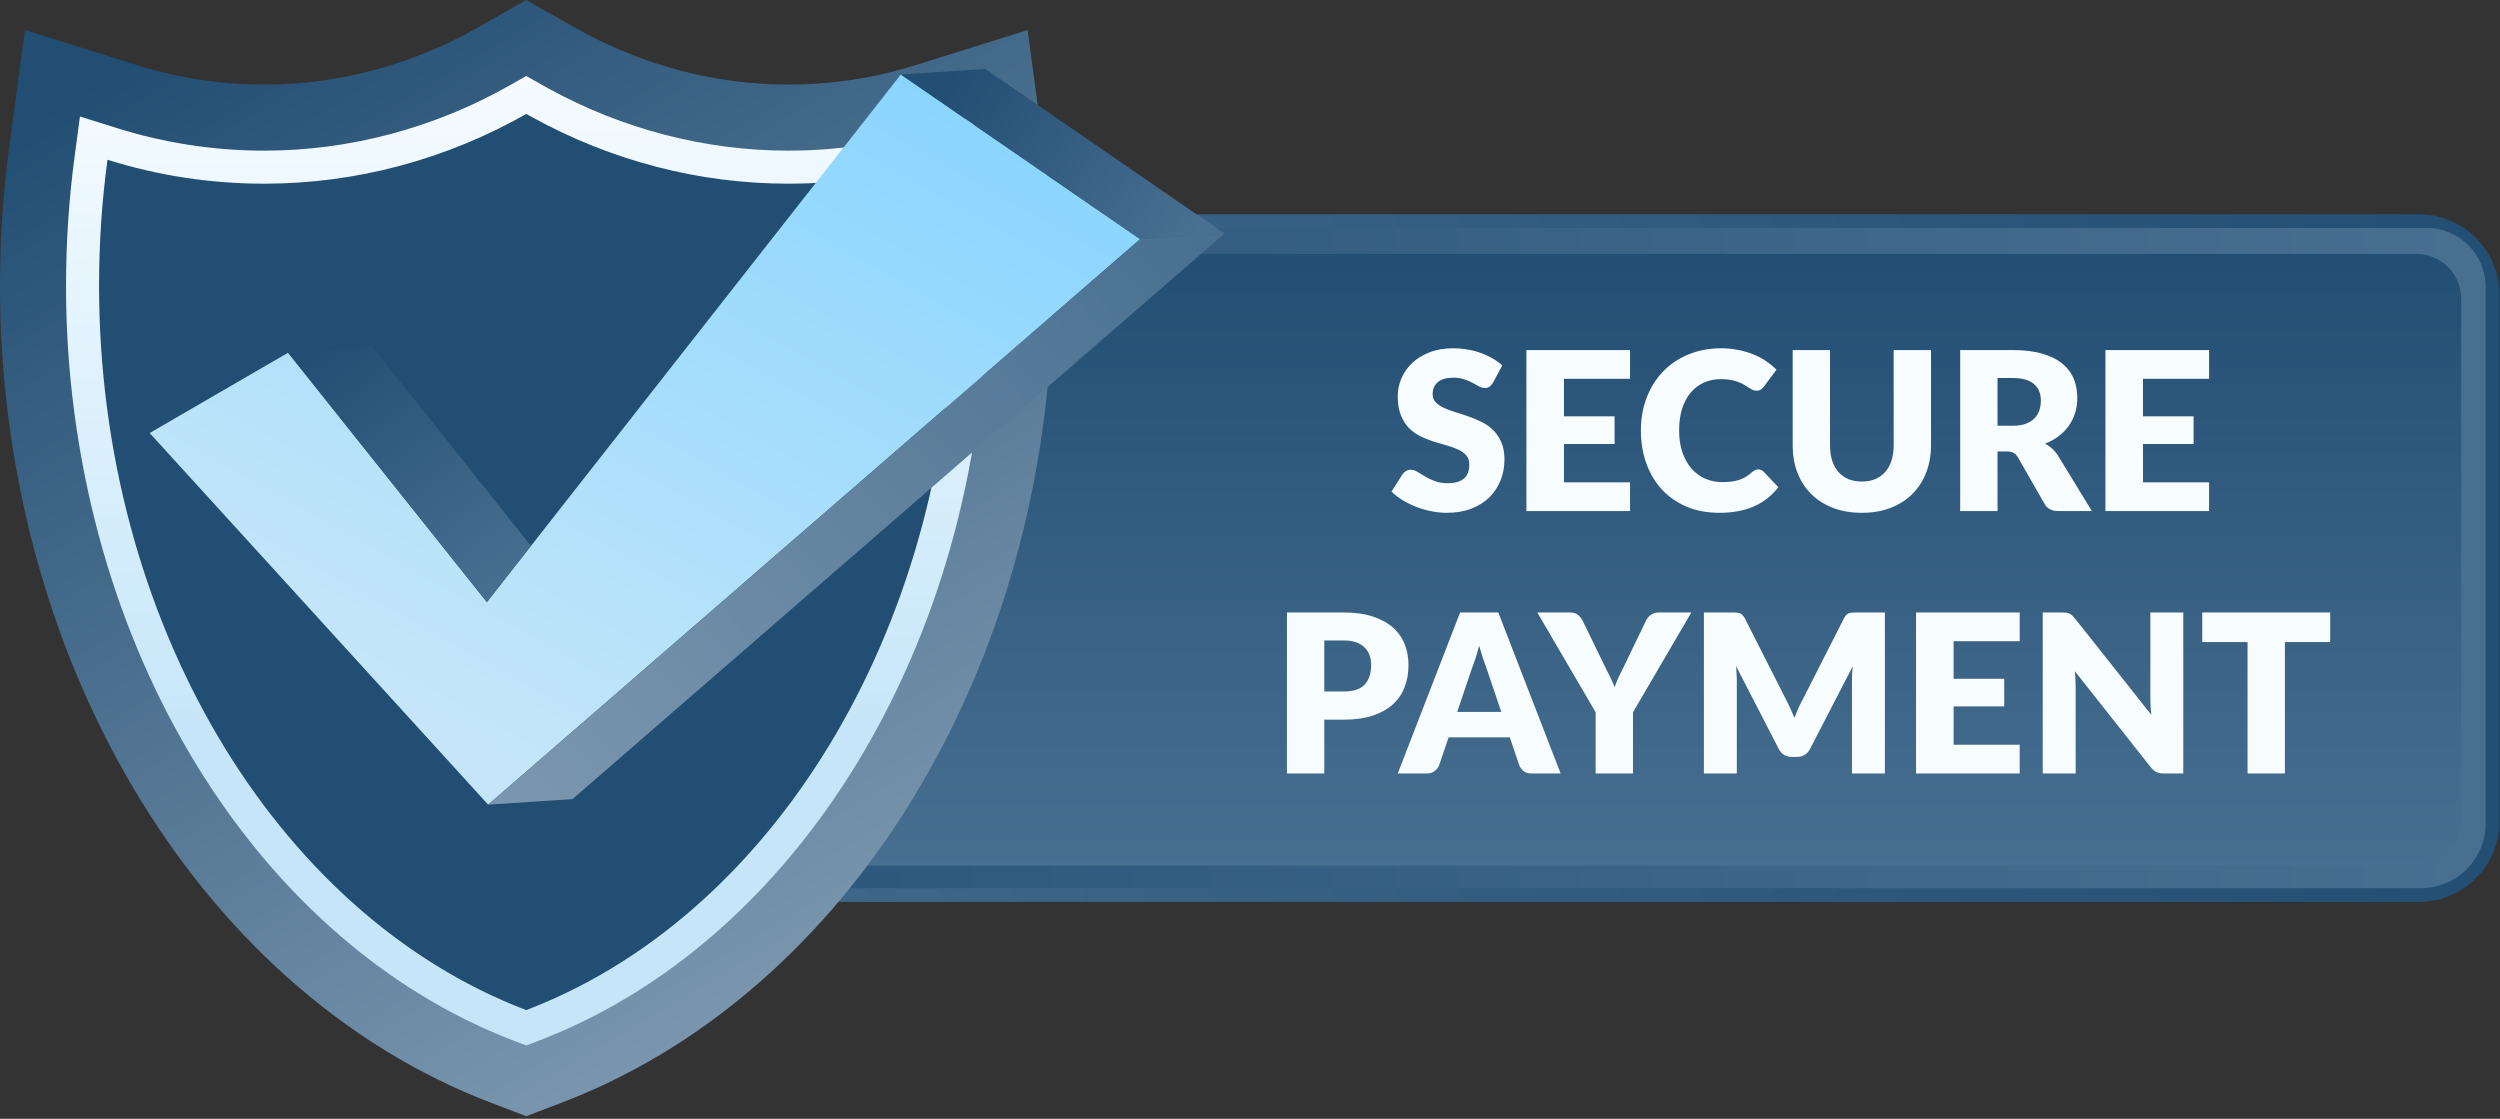
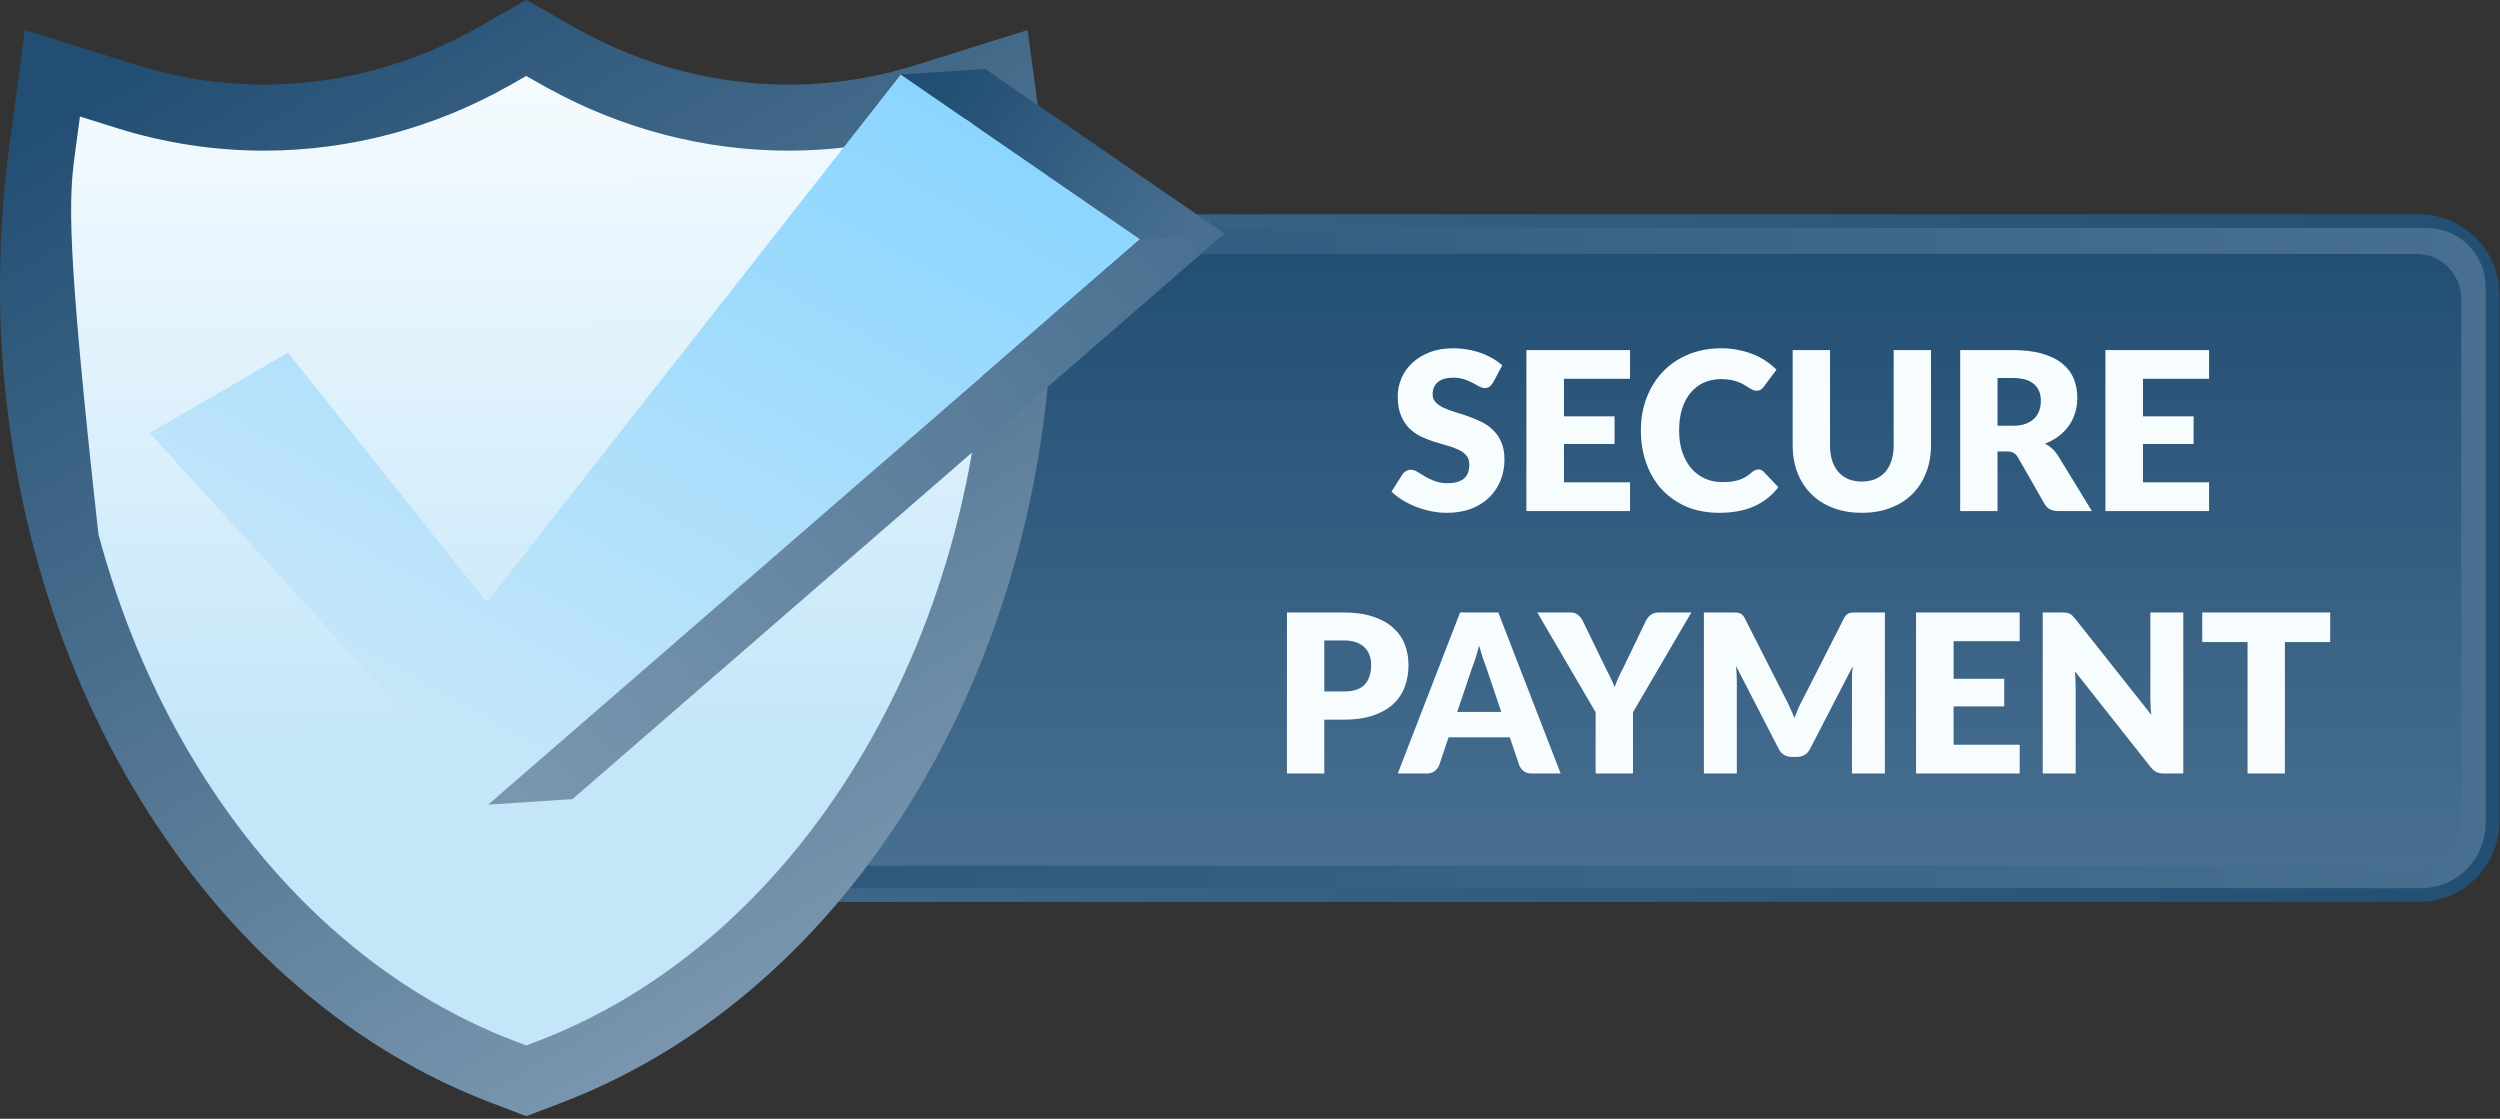
<svg xmlns="http://www.w3.org/2000/svg" width="181" height="81" viewBox="0 0 181 81" fill="none">
  <rect x="0" y="0" width="181" height="81" fill="#333333" stroke="none" />
  <g clip-path="url(#clip0_1083_150)">
    <path d="M175.126 15.511H15.707C14.16 15.511 12.677 16.126 11.583 17.219C10.489 18.313 9.875 19.796 9.875 21.343V55.148C11.195 56.377 12.442 57.681 13.611 59.054C15.569 61.019 17.318 63.178 19.101 65.299H175.126C175.892 65.299 176.651 65.149 177.358 64.855C178.066 64.562 178.709 64.133 179.25 63.591C179.792 63.05 180.221 62.407 180.514 61.699C180.807 60.992 180.958 60.234 180.958 59.468V21.343C180.958 20.577 180.807 19.819 180.514 19.111C180.221 18.404 179.792 17.761 179.25 17.219C178.709 16.678 178.066 16.248 177.358 15.955C176.651 15.662 175.892 15.511 175.126 15.511Z" fill="url(#paint0_linear_1083_150)" />
    <path d="M175.703 16.507H15.549C14.307 16.507 13.116 17 12.239 17.878C11.36 18.756 10.867 19.947 10.867 21.189V56.101C11.821 57.044 12.734 58.028 13.607 59.054C15.259 60.712 16.763 62.508 18.264 64.304H175.278C175.893 64.304 176.501 64.183 177.069 63.948C177.637 63.712 178.153 63.367 178.588 62.933C179.023 62.498 179.368 61.982 179.603 61.414C179.838 60.846 179.96 60.237 179.96 59.622V20.763C179.96 20.204 179.849 19.651 179.635 19.134C179.422 18.618 179.108 18.149 178.713 17.753C178.317 17.358 177.848 17.045 177.332 16.831C176.815 16.617 176.262 16.507 175.703 16.507Z" fill="url(#paint1_linear_1083_150)" />
    <path d="M174.937 18.383H15.885C15.457 18.383 15.035 18.467 14.64 18.63C14.246 18.794 13.887 19.033 13.585 19.335C13.283 19.637 13.044 19.995 12.88 20.39C12.717 20.784 12.633 21.207 12.633 21.634V58.073C12.962 58.437 13.286 58.805 13.605 59.178C14.718 60.295 15.764 61.475 16.787 62.676H174.937C175.8 62.676 176.627 62.333 177.236 61.723C177.846 61.113 178.189 60.286 178.189 59.424V21.634C178.189 20.772 177.846 19.945 177.236 19.335C176.627 18.725 175.8 18.383 174.937 18.383Z" fill="url(#paint2_linear_1083_150)" />
    <path d="M35.547 79.837C30.233 77.811 25.265 74.749 20.78 70.736C16.49 66.897 12.732 62.269 9.611 56.98C6.53 51.761 4.141 46.018 2.508 39.912C0.836 33.631 -0.007 27.159 4.31203e-05 20.66C0.001 17.299 0.226 13.942 0.673 10.611L1.806 2.174L9.93 4.719C12.911 5.652 16.016 6.126 19.14 6.124C24.487 6.124 29.82 4.701 34.561 2.011L38.104 0L41.646 2.011C41.699 2.041 41.751 2.069 41.804 2.098L41.821 2.106C41.895 2.147 41.97 2.188 42.045 2.228C46.687 4.777 51.881 6.124 57.066 6.124C60.189 6.126 63.295 5.652 66.275 4.719L74.399 2.174L75.532 10.611C75.98 13.942 76.204 17.299 76.206 20.66C76.212 27.102 75.384 33.518 73.742 39.747C72.137 45.803 69.788 51.507 66.759 56.698C63.692 61.955 59.996 66.571 55.775 70.418C51.366 74.434 46.477 77.526 41.243 79.607L41.115 79.657C40.967 79.717 40.814 79.778 40.66 79.837L38.102 80.811L35.547 79.837Z" fill="url(#paint3_linear_1083_150)" />
-     <path d="M37.248 75.367C32.483 73.55 28.015 70.793 23.968 67.171C20.044 63.66 16.599 59.413 13.728 54.548C10.868 49.703 8.647 44.364 7.126 38.676C5.563 32.798 4.774 26.742 4.781 20.66C4.782 17.512 4.993 14.368 5.412 11.248L5.789 8.436L8.497 9.284C11.941 10.362 15.529 10.909 19.137 10.907C25.311 10.907 31.46 9.27 36.92 6.171L38.101 5.501L39.282 6.171C39.369 6.221 39.458 6.269 39.547 6.317C39.611 6.352 39.676 6.387 39.741 6.422C45.086 9.356 51.076 10.907 57.063 10.907C60.672 10.909 64.26 10.362 67.703 9.284L70.411 8.436L70.789 11.248C71.208 14.368 71.418 17.512 71.419 20.66C71.426 26.688 70.651 32.692 69.115 38.522C67.621 44.163 65.437 49.467 62.625 54.287C59.802 59.125 56.413 63.362 52.55 66.881C48.569 70.508 44.17 73.294 39.474 75.161L39.339 75.215C39.21 75.266 39.082 75.318 38.952 75.367L38.1 75.692L37.248 75.367Z" fill="url(#paint4_linear_1083_150)" />
-     <path d="M68.417 11.567C64.743 12.719 60.913 13.303 57.062 13.299C50.628 13.299 44.293 11.65 38.589 8.519C38.426 8.429 38.261 8.343 38.099 8.251C32.27 11.56 25.754 13.299 19.136 13.299C15.285 13.303 11.456 12.718 7.781 11.567C7.376 14.581 7.172 17.619 7.172 20.66C7.172 44.787 19.835 66.168 38.099 73.132C38.263 73.07 38.426 73.003 38.589 72.939C56.589 65.782 69.026 44.57 69.026 20.66C69.026 17.619 68.822 14.581 68.417 11.567Z" fill="url(#paint5_linear_1083_150)" />
+     <path d="M37.248 75.367C32.483 73.55 28.015 70.793 23.968 67.171C20.044 63.66 16.599 59.413 13.728 54.548C10.868 49.703 8.647 44.364 7.126 38.676C4.782 17.512 4.993 14.368 5.412 11.248L5.789 8.436L8.497 9.284C11.941 10.362 15.529 10.909 19.137 10.907C25.311 10.907 31.46 9.27 36.92 6.171L38.101 5.501L39.282 6.171C39.369 6.221 39.458 6.269 39.547 6.317C39.611 6.352 39.676 6.387 39.741 6.422C45.086 9.356 51.076 10.907 57.063 10.907C60.672 10.909 64.26 10.362 67.703 9.284L70.411 8.436L70.789 11.248C71.208 14.368 71.418 17.512 71.419 20.66C71.426 26.688 70.651 32.692 69.115 38.522C67.621 44.163 65.437 49.467 62.625 54.287C59.802 59.125 56.413 63.362 52.55 66.881C48.569 70.508 44.17 73.294 39.474 75.161L39.339 75.215C39.21 75.266 39.082 75.318 38.952 75.367L38.1 75.692L37.248 75.367Z" fill="url(#paint4_linear_1083_150)" />
    <path d="M82.543 17.314L65.22 5.394L35.249 43.593L20.856 25.537L10.836 31.351L35.342 58.257H35.342L82.543 17.314Z" fill="url(#paint6_linear_1083_150)" />
    <path d="M71.33 4.987L65.219 5.394L82.541 17.314L88.653 16.907L71.33 4.987Z" fill="url(#paint7_linear_1083_150)" />
-     <path d="M26.971 25.129L20.859 25.537L35.252 43.593L38.444 39.524L26.971 25.129Z" fill="url(#paint8_linear_1083_150)" />
    <path d="M35.344 58.257L41.455 57.85L88.656 16.907L82.545 17.314L35.344 58.257Z" fill="url(#paint9_linear_1083_150)" />
    <path d="M108.091 27.712C108.011 27.84 107.926 27.936 107.835 28C107.75 28.064 107.638 28.096 107.499 28.096C107.377 28.096 107.243 28.059 107.099 27.984C106.961 27.904 106.801 27.816 106.619 27.72C106.443 27.624 106.241 27.539 106.011 27.464C105.782 27.384 105.521 27.344 105.227 27.344C104.721 27.344 104.342 27.453 104.091 27.672C103.846 27.885 103.723 28.176 103.723 28.544C103.723 28.779 103.798 28.973 103.947 29.128C104.097 29.283 104.291 29.416 104.531 29.528C104.777 29.64 105.054 29.744 105.363 29.84C105.678 29.931 105.998 30.035 106.323 30.152C106.649 30.264 106.966 30.397 107.275 30.552C107.59 30.707 107.867 30.904 108.107 31.144C108.353 31.384 108.55 31.677 108.699 32.024C108.849 32.365 108.923 32.779 108.923 33.264C108.923 33.803 108.83 34.307 108.643 34.776C108.457 35.245 108.185 35.656 107.827 36.008C107.475 36.355 107.038 36.629 106.515 36.832C105.998 37.029 105.409 37.128 104.747 37.128C104.385 37.128 104.014 37.091 103.635 37.016C103.262 36.941 102.899 36.837 102.547 36.704C102.195 36.565 101.865 36.403 101.555 36.216C101.246 36.029 100.977 35.821 100.747 35.592L101.547 34.328C101.611 34.237 101.694 34.163 101.795 34.104C101.902 34.04 102.017 34.008 102.139 34.008C102.299 34.008 102.459 34.059 102.619 34.16C102.785 34.261 102.969 34.373 103.171 34.496C103.379 34.619 103.617 34.731 103.883 34.832C104.15 34.933 104.465 34.984 104.827 34.984C105.318 34.984 105.699 34.877 105.971 34.664C106.243 34.445 106.379 34.101 106.379 33.632C106.379 33.36 106.305 33.139 106.155 32.968C106.006 32.797 105.809 32.656 105.563 32.544C105.323 32.432 105.049 32.333 104.739 32.248C104.43 32.163 104.113 32.069 103.787 31.968C103.462 31.861 103.145 31.733 102.835 31.584C102.526 31.429 102.249 31.229 102.003 30.984C101.763 30.733 101.569 30.424 101.419 30.056C101.27 29.683 101.195 29.224 101.195 28.68C101.195 28.243 101.283 27.816 101.459 27.4C101.635 26.984 101.894 26.613 102.235 26.288C102.577 25.963 102.995 25.704 103.491 25.512C103.987 25.315 104.555 25.216 105.195 25.216C105.553 25.216 105.899 25.245 106.235 25.304C106.577 25.357 106.899 25.44 107.203 25.552C107.507 25.659 107.79 25.789 108.051 25.944C108.318 26.093 108.555 26.264 108.763 26.456L108.091 27.712ZM113.231 27.424V30.144H116.895V32.144H113.231V34.92H118.015V37H110.511V25.344H118.015V27.424H113.231ZM127.304 33.984C127.368 33.984 127.432 33.997 127.496 34.024C127.56 34.045 127.622 34.085 127.68 34.144L128.752 35.272C128.283 35.885 127.694 36.349 126.984 36.664C126.28 36.973 125.446 37.128 124.48 37.128C123.595 37.128 122.8 36.979 122.096 36.68C121.398 36.376 120.803 35.96 120.312 35.432C119.827 34.899 119.454 34.269 119.192 33.544C118.931 32.813 118.8 32.021 118.8 31.168C118.8 30.299 118.942 29.501 119.224 28.776C119.507 28.045 119.904 27.416 120.416 26.888C120.928 26.36 121.542 25.949 122.256 25.656C122.971 25.363 123.758 25.216 124.616 25.216C125.054 25.216 125.464 25.256 125.848 25.336C126.238 25.411 126.6 25.517 126.936 25.656C127.272 25.789 127.582 25.952 127.864 26.144C128.147 26.336 128.398 26.544 128.616 26.768L127.704 27.992C127.646 28.067 127.576 28.136 127.496 28.2C127.416 28.259 127.304 28.288 127.16 28.288C127.064 28.288 126.974 28.267 126.888 28.224C126.803 28.181 126.712 28.131 126.616 28.072C126.52 28.008 126.414 27.941 126.296 27.872C126.184 27.797 126.048 27.731 125.888 27.672C125.734 27.608 125.55 27.555 125.336 27.512C125.128 27.469 124.883 27.448 124.6 27.448C124.152 27.448 123.742 27.531 123.368 27.696C123 27.861 122.68 28.104 122.408 28.424C122.142 28.739 121.934 29.128 121.784 29.592C121.64 30.051 121.568 30.576 121.568 31.168C121.568 31.765 121.648 32.296 121.808 32.76C121.974 33.224 122.195 33.616 122.472 33.936C122.755 34.251 123.083 34.491 123.456 34.656C123.83 34.821 124.23 34.904 124.656 34.904C124.902 34.904 125.126 34.893 125.328 34.872C125.531 34.845 125.72 34.805 125.896 34.752C126.072 34.693 126.238 34.619 126.392 34.528C126.547 34.432 126.704 34.312 126.864 34.168C126.928 34.115 126.998 34.072 127.072 34.04C127.147 34.003 127.224 33.984 127.304 33.984ZM134.797 34.864C135.159 34.864 135.482 34.805 135.765 34.688C136.053 34.565 136.295 34.392 136.493 34.168C136.69 33.944 136.839 33.672 136.941 33.352C137.047 33.027 137.101 32.659 137.101 32.248V25.344H139.805V32.248C139.805 32.963 139.687 33.619 139.453 34.216C139.223 34.813 138.893 35.328 138.461 35.76C138.029 36.192 137.503 36.528 136.885 36.768C136.266 37.008 135.57 37.128 134.797 37.128C134.018 37.128 133.319 37.008 132.701 36.768C132.082 36.528 131.557 36.192 131.125 35.76C130.693 35.328 130.362 34.813 130.133 34.216C129.903 33.619 129.789 32.963 129.789 32.248V25.344H132.493V32.24C132.493 32.651 132.543 33.019 132.645 33.344C132.751 33.664 132.903 33.939 133.101 34.168C133.298 34.392 133.538 34.565 133.821 34.688C134.109 34.805 134.434 34.864 134.797 34.864ZM145.709 30.824C146.077 30.824 146.389 30.779 146.645 30.688C146.906 30.592 147.12 30.461 147.285 30.296C147.45 30.131 147.57 29.939 147.645 29.72C147.72 29.496 147.757 29.256 147.757 29C147.757 28.488 147.589 28.088 147.253 27.8C146.922 27.512 146.408 27.368 145.709 27.368H144.621V30.824H145.709ZM151.453 37H149.005C148.552 37 148.226 36.829 148.029 36.488L146.093 33.104C146.002 32.96 145.901 32.856 145.789 32.792C145.677 32.723 145.517 32.688 145.309 32.688H144.621V37H141.917V25.344H145.709C146.552 25.344 147.269 25.432 147.861 25.608C148.458 25.779 148.944 26.019 149.317 26.328C149.696 26.637 149.97 27.003 150.141 27.424C150.312 27.845 150.397 28.304 150.397 28.8C150.397 29.179 150.346 29.536 150.245 29.872C150.144 30.208 149.994 30.52 149.797 30.808C149.6 31.091 149.354 31.344 149.061 31.568C148.773 31.792 148.44 31.976 148.061 32.12C148.237 32.211 148.402 32.325 148.557 32.464C148.712 32.597 148.85 32.757 148.973 32.944L151.453 37ZM155.153 27.424V30.144H158.817V32.144H155.153V34.92H159.937V37H152.433V25.344H159.937V27.424H155.153ZM97.287 50.064C97.991 50.064 98.498 49.896 98.807 49.56C99.116 49.224 99.271 48.755 99.271 48.152C99.271 47.885 99.231 47.643 99.151 47.424C99.071 47.205 98.948 47.019 98.783 46.864C98.623 46.704 98.418 46.581 98.167 46.496C97.921 46.411 97.628 46.368 97.287 46.368H95.879V50.064H97.287ZM97.287 44.344C98.108 44.344 98.812 44.443 99.399 44.64C99.991 44.832 100.476 45.099 100.855 45.44C101.239 45.781 101.522 46.184 101.703 46.648C101.884 47.112 101.975 47.613 101.975 48.152C101.975 48.733 101.882 49.267 101.695 49.752C101.508 50.237 101.223 50.653 100.839 51C100.455 51.347 99.967 51.619 99.375 51.816C98.788 52.008 98.092 52.104 97.287 52.104H95.879V56H93.175V44.344H97.287ZM108.694 51.544L107.614 48.352C107.534 48.149 107.449 47.912 107.358 47.64C107.268 47.363 107.177 47.064 107.086 46.744C107.006 47.069 106.921 47.371 106.83 47.648C106.74 47.925 106.654 48.165 106.574 48.368L105.502 51.544H108.694ZM112.99 56H110.894C110.66 56 110.47 55.947 110.326 55.84C110.182 55.728 110.073 55.587 109.998 55.416L109.31 53.384H104.878L104.19 55.416C104.132 55.565 104.025 55.701 103.87 55.824C103.721 55.941 103.534 56 103.31 56H101.198L105.71 44.344H108.478L112.99 56ZM118.228 51.568V56H115.524V51.568L111.3 44.344H113.684C113.918 44.344 114.102 44.4 114.236 44.512C114.374 44.619 114.489 44.757 114.58 44.928L116.228 48.32C116.366 48.587 116.492 48.837 116.604 49.072C116.716 49.301 116.814 49.528 116.9 49.752C116.98 49.523 117.07 49.293 117.172 49.064C117.278 48.829 117.401 48.581 117.54 48.32L119.172 44.928C119.209 44.859 119.254 44.789 119.308 44.72C119.361 44.651 119.422 44.589 119.492 44.536C119.566 44.477 119.649 44.432 119.74 44.4C119.836 44.363 119.94 44.344 120.052 44.344H122.452L118.228 51.568ZM136.466 44.344V56H134.082V49.296C134.082 49.141 134.085 48.973 134.09 48.792C134.101 48.611 134.117 48.427 134.138 48.24L131.042 54.232C130.946 54.419 130.816 54.56 130.65 54.656C130.49 54.752 130.306 54.8 130.098 54.8H129.73C129.522 54.8 129.336 54.752 129.17 54.656C129.01 54.56 128.882 54.419 128.786 54.232L125.69 48.224C125.706 48.416 125.72 48.605 125.73 48.792C125.741 48.973 125.746 49.141 125.746 49.296V56H123.362V44.344H125.426C125.544 44.344 125.645 44.347 125.73 44.352C125.821 44.357 125.901 44.373 125.97 44.4C126.04 44.427 126.101 44.469 126.154 44.528C126.213 44.581 126.269 44.659 126.322 44.76L129.322 50.672C129.429 50.875 129.53 51.085 129.626 51.304C129.728 51.523 129.824 51.747 129.914 51.976C130.005 51.741 130.098 51.512 130.194 51.288C130.296 51.064 130.402 50.851 130.514 50.648L133.506 44.76C133.56 44.659 133.613 44.581 133.666 44.528C133.725 44.469 133.789 44.427 133.858 44.4C133.928 44.373 134.005 44.357 134.09 44.352C134.181 44.347 134.285 44.344 134.402 44.344H136.466ZM141.442 46.424V49.144H145.106V51.144H141.442V53.92H146.226V56H138.722V44.344H146.226V46.424H141.442ZM158.07 44.344V56H156.662C156.454 56 156.278 55.968 156.134 55.904C155.995 55.835 155.856 55.717 155.718 55.552L150.222 48.6C150.243 48.808 150.256 49.011 150.262 49.208C150.272 49.4 150.278 49.581 150.278 49.752V56H147.894V44.344H149.318C149.435 44.344 149.534 44.349 149.614 44.36C149.694 44.371 149.766 44.392 149.83 44.424C149.894 44.451 149.955 44.491 150.014 44.544C150.072 44.597 150.139 44.669 150.214 44.76L155.758 51.76C155.731 51.536 155.712 51.32 155.702 51.112C155.691 50.899 155.686 50.699 155.686 50.512V44.344H158.07ZM168.707 46.488H165.427V56H162.723V46.488H159.443V44.344H168.707V46.488Z" fill="#F7FCFF" />
  </g>
  <defs>
    <linearGradient id="paint0_linear_1083_150" x1="8.177" y1="40.405" x2="184.983" y2="40.405" gradientUnits="userSpaceOnUse">
      <stop stop-color="#497091" />
      <stop offset="1" stop-color="#224E73" />
    </linearGradient>
    <linearGradient id="paint1_linear_1083_150" x1="9.189" y1="-30.076" x2="183.937" y2="-30.076" gradientUnits="userSpaceOnUse">
      <stop stop-color="#224E73" />
      <stop offset="1" stop-color="#497091" />
    </linearGradient>
    <linearGradient id="paint2_linear_1083_150" x1="95.411" y1="17.775" x2="95.411" y2="64.396" gradientUnits="userSpaceOnUse">
      <stop stop-color="#224E73" />
      <stop offset="1" stop-color="#497091" />
    </linearGradient>
    <linearGradient id="paint3_linear_1083_150" x1="19.135" y1="-9.042" x2="64.663" y2="67.838" gradientUnits="userSpaceOnUse">
      <stop stop-color="#224E73" />
      <stop offset="0.074" stop-color="#224E73" />
      <stop offset="1" stop-color="#7B97AF" />
    </linearGradient>
    <linearGradient id="paint4_linear_1083_150" x1="38.028" y1="3.832" x2="38.349" y2="78.319" gradientUnits="userSpaceOnUse">
      <stop stop-color="#F7FCFF" />
      <stop offset="0" stop-color="#F7FCFF" />
      <stop offset="0.67" stop-color="#C5E6F9" />
    </linearGradient>
    <linearGradient id="paint5_linear_1083_150" x1="38.099" y1="8.251" x2="38.099" y2="73.132" gradientUnits="userSpaceOnUse">
      <stop stop-color="#D5F1FF" />
      <stop offset="0" stop-color="#224E73" />
    </linearGradient>
    <linearGradient id="paint6_linear_1083_150" x1="29.045" y1="55.923" x2="59.61" y2="1.2" gradientUnits="userSpaceOnUse">
      <stop stop-color="#C5E6F9" />
      <stop offset="0.074" stop-color="#C5E6F9" />
      <stop offset="1" stop-color="#89D5FF" />
    </linearGradient>
    <linearGradient id="paint7_linear_1083_150" x1="67.693" y1="4.26" x2="85.897" y2="17.831" gradientUnits="userSpaceOnUse">
      <stop stop-color="#224E73" />
      <stop offset="0.074" stop-color="#224E73" />
      <stop offset="1" stop-color="#497091" />
    </linearGradient>
    <linearGradient id="paint8_linear_1083_150" x1="23.586" y1="24.262" x2="37.234" y2="42.865" gradientUnits="userSpaceOnUse">
      <stop stop-color="#224E73" />
      <stop offset="1" stop-color="#497091" />
    </linearGradient>
    <linearGradient id="paint9_linear_1083_150" x1="85.822" y1="16.101" x2="38.362" y2="58.897" gradientUnits="userSpaceOnUse">
      <stop stop-color="#497091" />
      <stop offset="1" stop-color="#7B97AF" />
    </linearGradient>
    <clipPath id="clip0_1083_150">
      <rect width="181" height="80.985" fill="white" />
    </clipPath>
  </defs>
</svg>